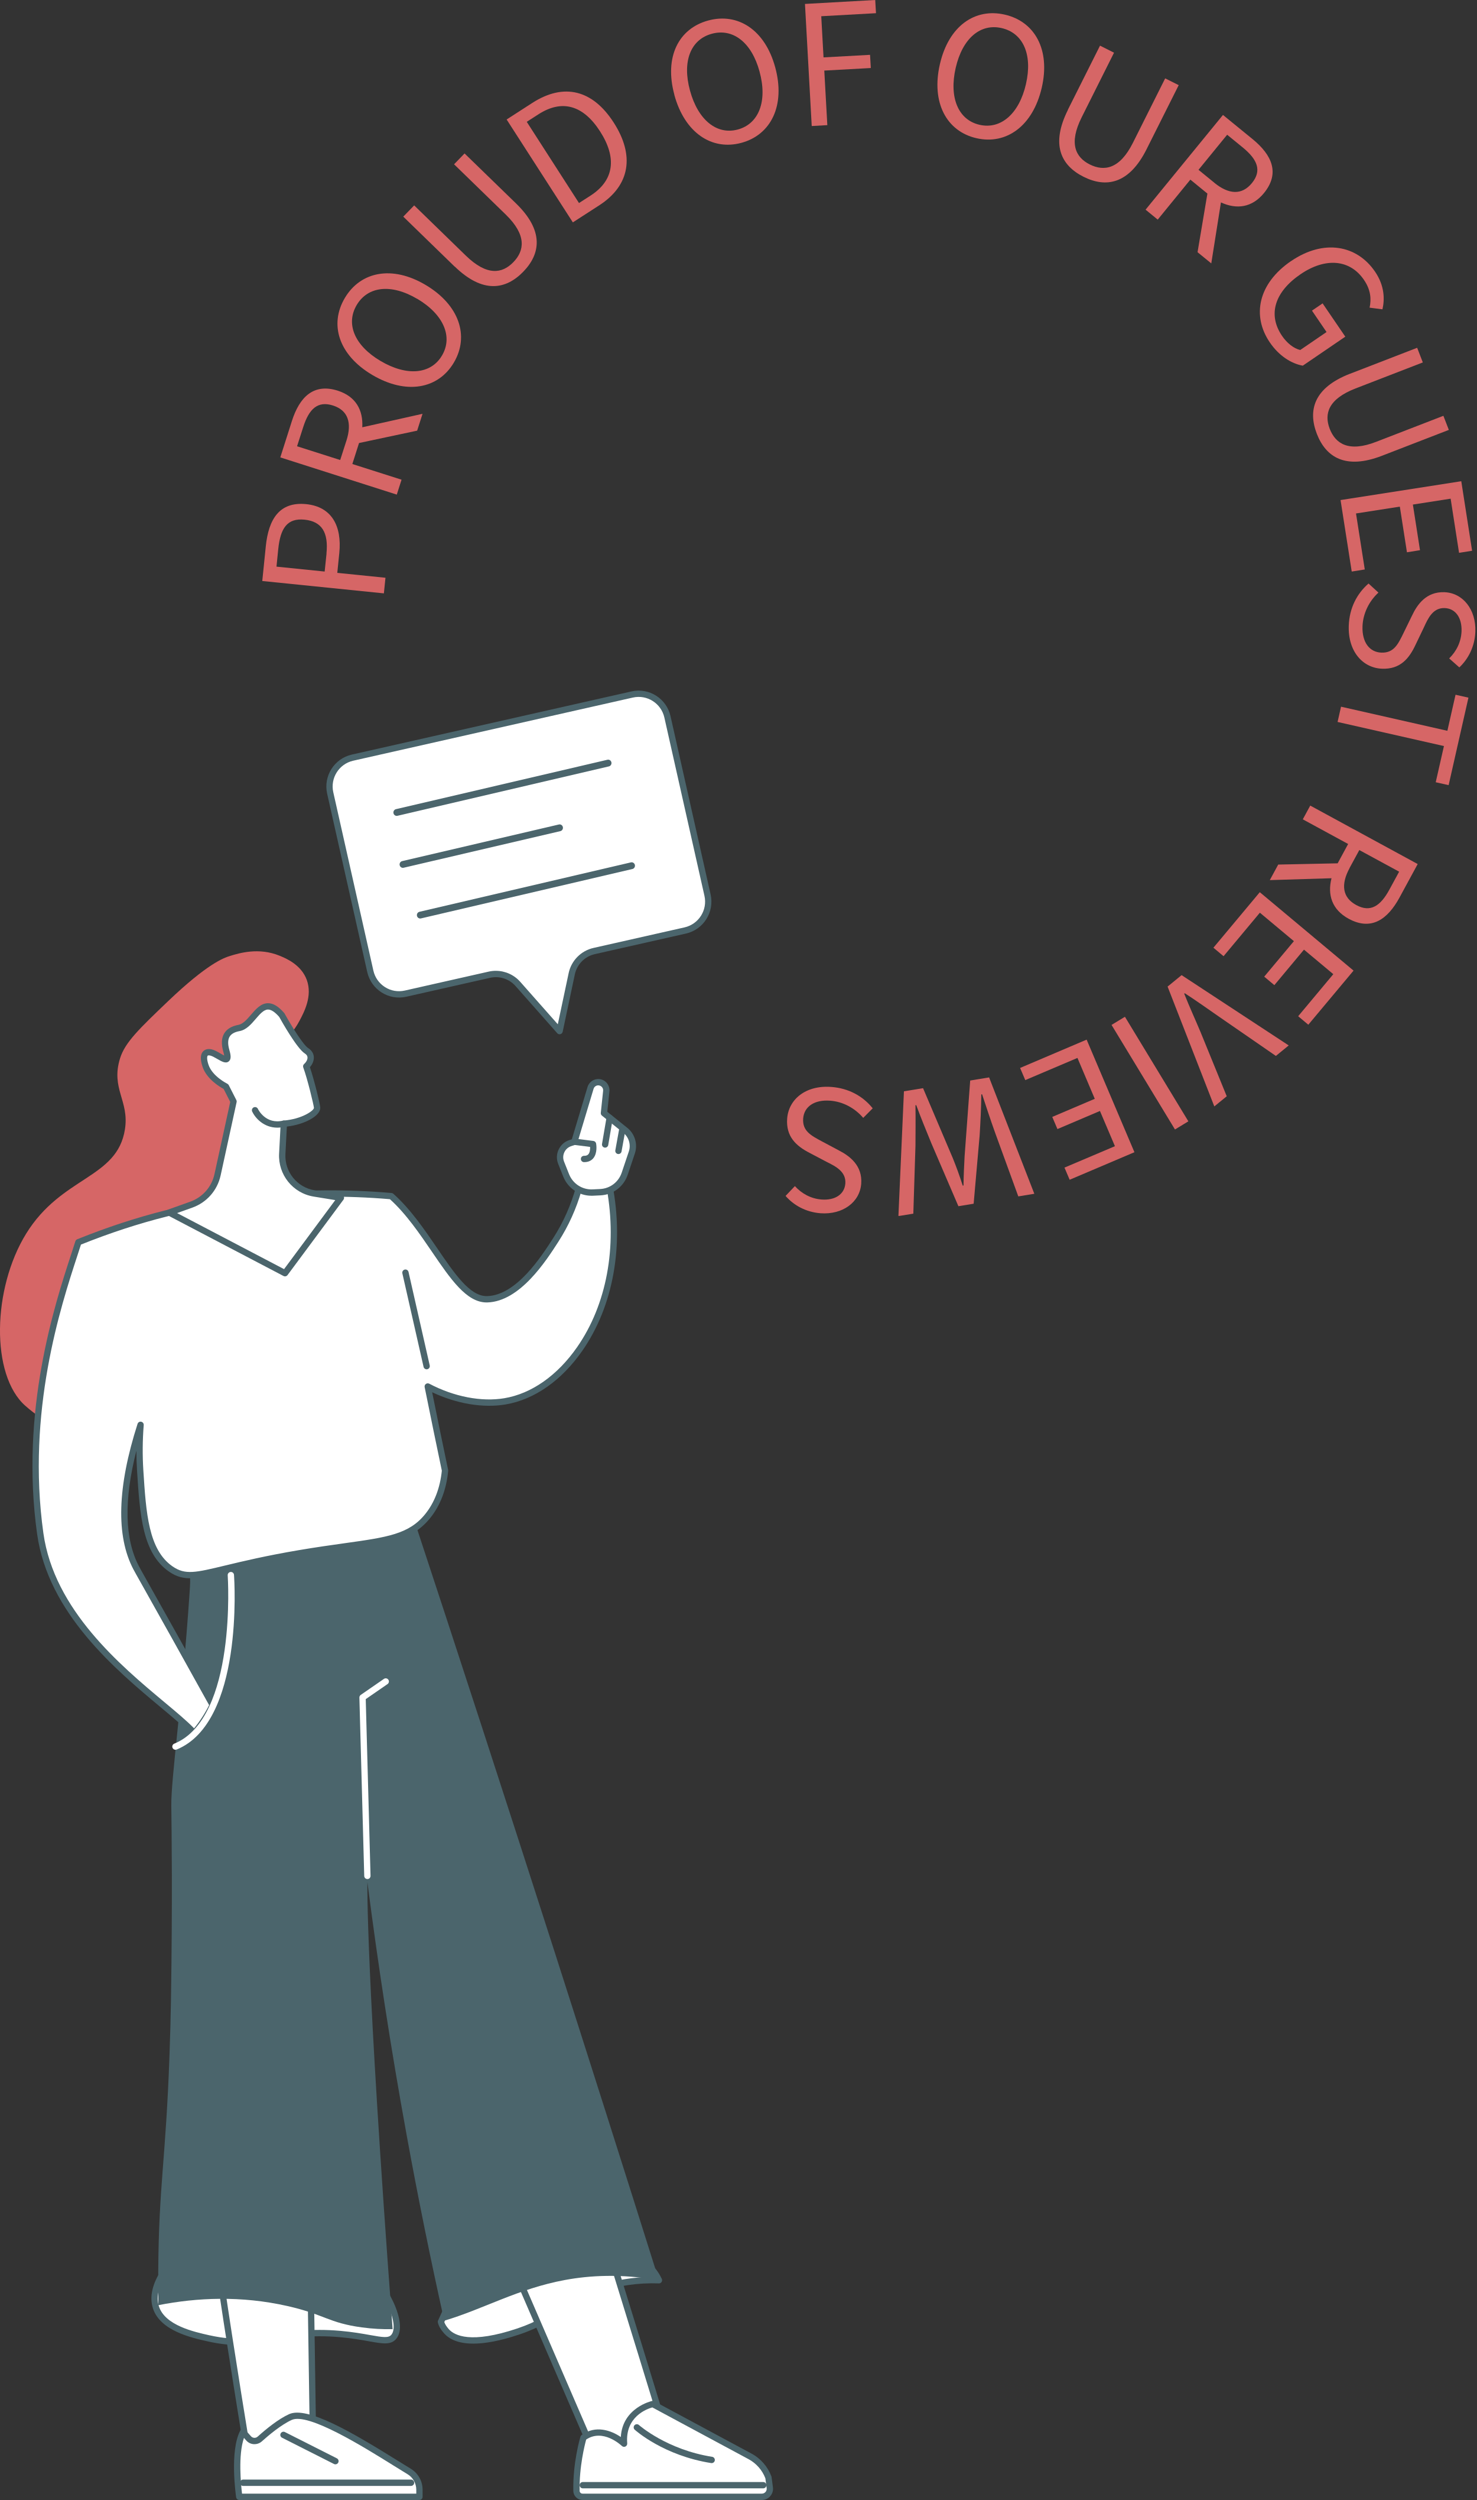
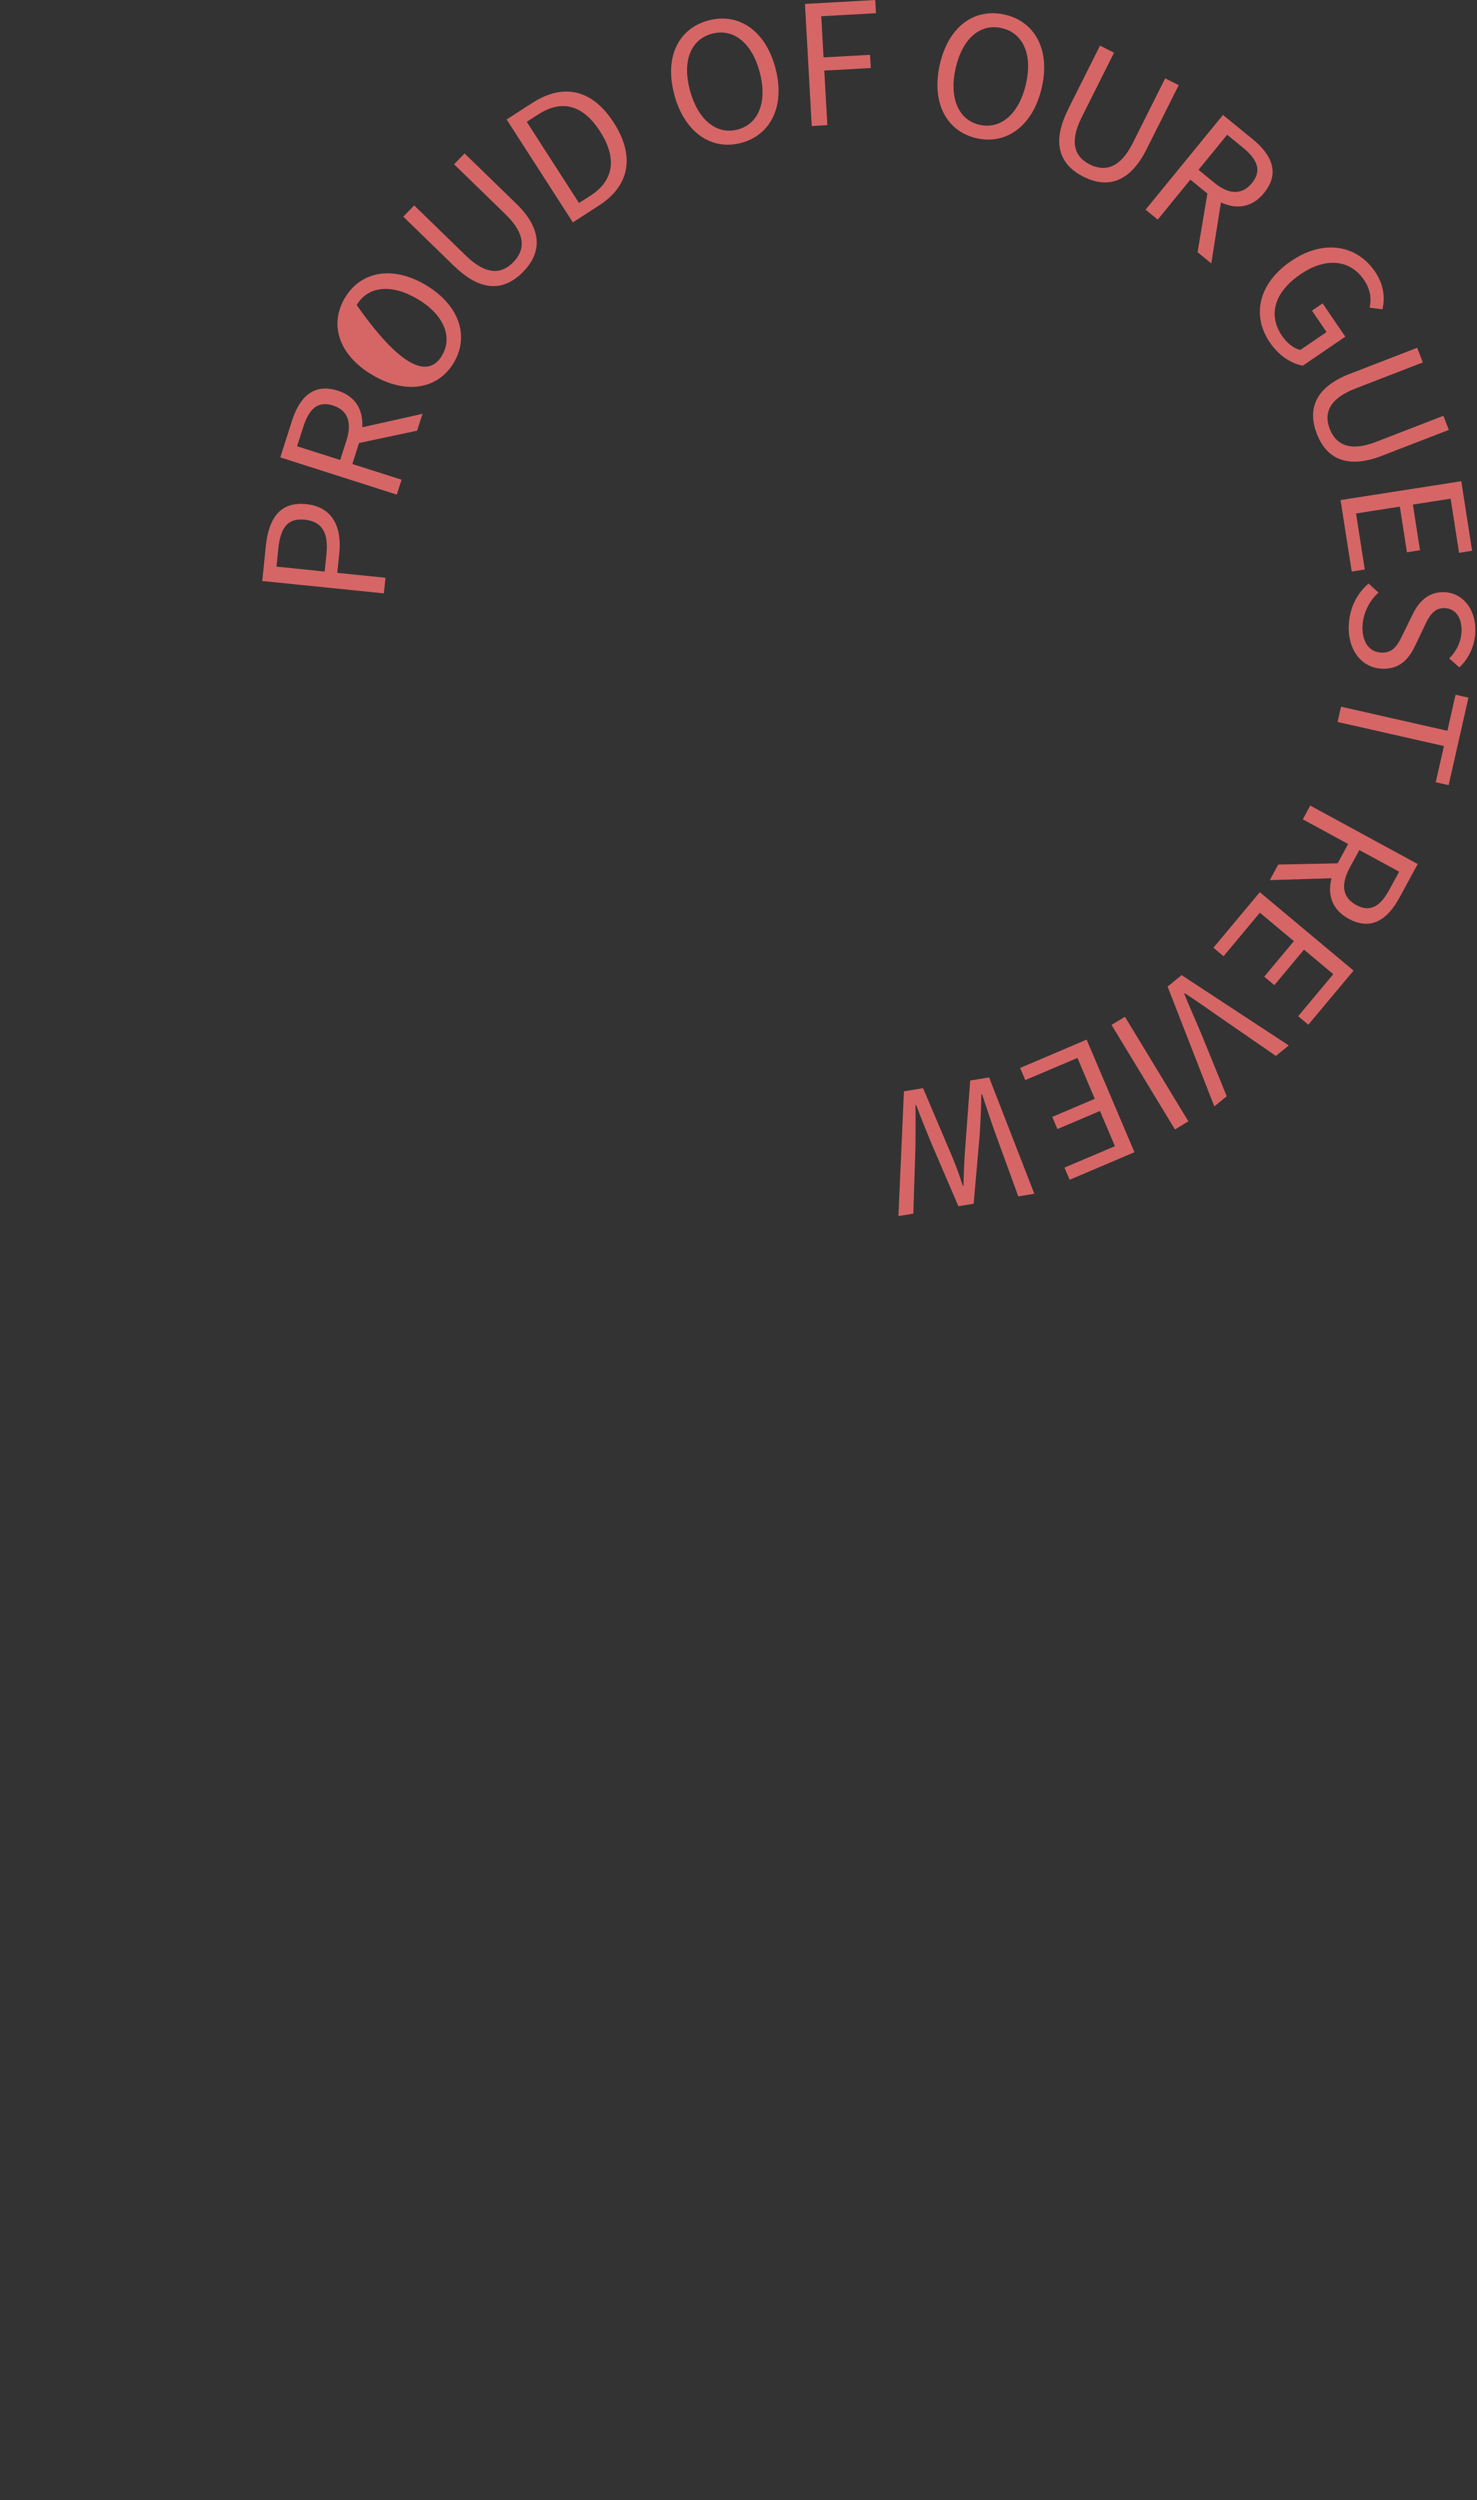
<svg xmlns="http://www.w3.org/2000/svg" width="214" height="362" viewBox="0 0 214 362" fill="none">
  <rect x="0" y="0" width="214" height="362" fill="#333333" stroke="none" />
  <g clip-path="url(#clip0_934_18)">
    <path d="M38 84.13L38.51 79.11C38.91 75.16 40.5 72.61 44.37 73C48.1 73.38 49.55 76.21 49.16 80.08L48.87 82.95L55.85 83.66L55.62 85.92L38 84.13ZM47.3 80.16C47.61 77.1 46.63 75.51 44.14 75.25C41.62 74.99 40.62 76.47 40.31 79.55L40.06 82.05L47.04 82.76L47.31 80.16H47.3Z" fill="#D66666" />
    <path d="M40.61 66.24L42.29 60.97C43.39 57.52 45.41 55.45 48.94 56.57C51.56 57.41 52.63 59.39 52.49 61.87L61.22 59.92L60.44 62.36L52.02 64.15L51.05 67.19L58.18 69.46L57.49 71.62L40.61 66.23V66.24ZM50.19 63.82C51.03 61.2 50.41 59.41 48.25 58.72C46.04 58.01 44.78 59.2 43.94 61.82L43.04 64.62L49.29 66.61L50.19 63.81V63.82Z" fill="#D66666" />
-     <path d="M53.94 54.291C49.06 51.401 47.69 46.98 49.96 43.151C52.23 39.321 56.8 38.38 61.65 41.251C66.55 44.151 68.03 48.66 65.76 52.501C63.49 56.34 58.84 57.191 53.94 54.291ZM60.46 43.281C56.67 41.041 53.29 41.45 51.68 44.17C50.07 46.891 51.35 50.031 55.14 52.27C58.95 54.52 62.44 54.2 64.04 51.48C65.65 48.761 64.27 45.531 60.46 43.27V43.281Z" fill="#D66666" />
+     <path d="M53.94 54.291C49.06 51.401 47.69 46.98 49.96 43.151C52.23 39.321 56.8 38.38 61.65 41.251C66.55 44.151 68.03 48.66 65.76 52.501C63.49 56.34 58.84 57.191 53.94 54.291ZM60.46 43.281C56.67 41.041 53.29 41.45 51.68 44.17C58.95 54.52 62.44 54.2 64.04 51.48C65.65 48.761 64.27 45.531 60.46 43.27V43.281Z" fill="#D66666" />
    <path d="M65.88 38.61L58.43 31.37L60.01 29.74L67.5 37.02C70.54 39.97 72.75 39.64 74.37 37.97C76.01 36.29 76.32 34.03 73.28 31.07L65.79 23.79L67.31 22.22L74.77 29.46C78.84 33.41 78.33 36.76 75.81 39.35C73.29 41.94 69.96 42.55 65.89 38.6L65.88 38.61Z" fill="#D66666" />
    <path d="M73.41 17.3L77.13 14.9C81.72 11.95 85.88 13.02 88.92 17.75C91.98 22.5 91.31 26.84 86.81 29.74L83 32.2L73.41 17.31V17.3ZM85.57 28.32C89.04 26.08 89.37 22.79 86.94 19.02C84.53 15.27 81.47 14.32 78 16.56L76.32 17.64L83.89 29.4L85.57 28.32Z" fill="#D66666" />
    <path d="M97.71 13.73C96.22 8.26 98.31 4.14 102.61 2.97C106.91 1.8 110.84 4.31 112.32 9.75C113.82 15.25 111.73 19.51 107.43 20.68C103.13 21.85 99.2 19.23 97.7 13.73H97.71ZM110.05 10.36C108.89 6.11 106.18 4.06 103.13 4.89C100.08 5.72 98.81 8.86 99.97 13.11C101.13 17.38 103.86 19.58 106.91 18.75C109.96 17.92 111.22 14.64 110.05 10.37V10.36Z" fill="#D66666" />
    <path d="M116.62 0.57L126.81 0L126.92 1.91L118.99 2.35L119.32 8.31L126.06 7.94L126.17 9.85L119.43 10.22L119.87 18.12L117.61 18.25L116.63 0.56L116.62 0.57Z" fill="#D66666" />
    <path d="M136.18 9.29C137.45 3.77 141.25 1.12 145.59 2.12C149.93 3.12 152.21 7.19 150.94 12.69C149.66 18.24 145.81 21.01 141.47 20.01C137.13 19.01 134.9 14.84 136.18 9.29ZM148.65 12.16C149.64 7.87 148.22 4.78 145.14 4.07C142.06 3.36 139.46 5.53 138.47 9.82C137.48 14.13 138.84 17.36 141.92 18.07C145 18.78 147.66 16.48 148.65 12.17V12.16Z" fill="#D66666" />
    <path d="M154.72 15.9L159.38 6.61L161.41 7.63L156.73 16.97C154.83 20.76 155.82 22.77 157.89 23.81C159.99 24.86 162.24 24.48 164.14 20.69L168.82 11.35L170.78 12.33L166.12 21.62C163.58 26.69 160.23 27.22 157 25.6C153.76 23.98 152.19 20.98 154.73 15.91L154.72 15.9Z" fill="#D66666" />
    <path d="M177.2 16.65L181.49 20.15C184.29 22.44 185.48 25.08 183.14 27.95C181.4 30.08 179.16 30.35 176.9 29.31L175.5 38.14L173.51 36.52L174.94 28.03L172.47 26.01L167.74 31.8L165.98 30.36L177.19 16.65H177.2ZM175.92 26.45C178.05 28.19 179.94 28.27 181.38 26.52C182.85 24.72 182.21 23.12 180.08 21.37L177.8 19.51L173.65 24.59L175.93 26.45H175.92Z" fill="#D66666" />
    <path d="M187.07 37.8C191.78 34.59 196.59 35.46 199.23 39.34C200.61 41.37 200.64 43.32 200.3 44.79L198.44 44.55C198.7 43.3 198.62 41.98 197.61 40.51C195.6 37.57 192.07 37.23 188.43 39.71C184.75 42.22 183.62 45.5 185.75 48.63C186.46 49.68 187.46 50.47 188.39 50.68L192.2 48.08L190.09 44.98L191.63 43.93L194.92 48.75L188.76 52.95C187.12 52.66 185.31 51.54 183.98 49.58C181.35 45.72 182.29 41.06 187.06 37.8H187.07Z" fill="#D66666" />
    <path d="M195.63 54.11L205.33 50.36L206.15 52.48L196.4 56.25C192.44 57.78 191.83 59.93 192.66 62.09C193.51 64.28 195.43 65.51 199.38 63.98L209.13 60.21L209.92 62.25L200.22 66C194.93 68.04 192.1 66.19 190.79 62.81C189.49 59.43 190.33 56.15 195.62 54.11H195.63Z" fill="#D66666" />
    <path d="M211.72 69.67L213.29 79.75L211.4 80.05L210.18 72.21L204.71 73.06L205.74 79.67L203.85 79.97L202.82 73.36L196.47 74.35L197.74 82.46L195.85 82.76L194.23 72.41L211.73 69.68L211.72 69.67Z" fill="#D66666" />
    <path d="M198.28 84.49L199.72 85.81C198.35 87.06 197.48 88.84 197.41 90.7C197.33 93.02 198.44 94.44 200.14 94.5C201.95 94.57 202.56 93.29 203.35 91.67L204.58 89.15C205.34 87.53 206.65 85.66 209.27 85.75C211.97 85.85 213.88 88.27 213.76 91.48C213.68 93.64 212.72 95.44 211.44 96.64L209.97 95.34C211.03 94.3 211.7 92.94 211.76 91.41C211.83 89.44 210.88 88.11 209.32 88.05C207.62 87.99 206.92 89.5 206.3 90.86L205.1 93.36C204.16 95.38 202.86 96.93 200.25 96.83C197.45 96.73 195.29 94.33 195.42 90.6C195.51 88.06 196.59 85.97 198.29 84.49H198.28Z" fill="#D66666" />
    <path d="M209.71 105.81L210.89 100.6L212.76 101.02L209.89 113.69L208.02 113.27L209.21 108.03L193.8 104.54L194.3 102.33L209.71 105.82V105.81Z" fill="#D66666" />
    <path d="M205.41 125.11L202.77 129.97C201.04 133.15 198.67 134.81 195.41 133.04C192.99 131.73 192.31 129.58 192.92 127.17L183.98 127.44L185.2 125.19L193.81 125.01L195.33 122.21L188.76 118.64L189.84 116.65L205.4 125.11H205.41ZM195.55 125.68C194.23 128.1 194.51 129.97 196.5 131.05C198.54 132.16 200 131.23 201.31 128.81L202.72 126.22L196.95 123.09L195.54 125.68H195.55Z" fill="#D66666" />
    <path d="M196.11 140.55L189.56 148.38L188.09 147.15L193.18 141.06L188.93 137.51L184.64 142.65L183.17 141.42L187.47 136.28L182.54 132.16L177.28 138.46L175.81 137.23L182.53 129.19L196.12 140.55H196.11Z" fill="#D66666" />
    <path d="M186.72 151.38L184.86 152.9L176.67 147.25C174.89 146.02 173.46 144.99 171.66 143.82L171.58 143.89C172.38 145.89 173.12 147.48 173.96 149.48L177.74 158.74L175.94 160.21L169.17 142.86L171.2 141.2L186.72 151.38Z" fill="#D66666" />
    <path d="M172.18 162.37L170.24 163.55L161.05 148.41L162.99 147.23L172.18 162.37Z" fill="#D66666" />
    <path d="M164.37 166.84L154.98 170.83L154.23 169.07L161.54 165.97L159.37 160.87L153.21 163.49L152.46 161.73L158.62 159.11L156.11 153.19L148.55 156.4L147.8 154.64L157.44 150.54L164.37 166.85V166.84Z" fill="#D66666" />
    <path d="M149.86 172.86L147.54 173.24L144.18 164.02C143.52 162.18 142.93 160.37 142.29 158.45L142.18 158.47C142.16 160.5 142.06 162.43 141.94 164.39L141.07 174.3L138.86 174.66L134.94 165.54C134.21 163.74 133.45 161.93 132.75 160.02L132.64 160.04C132.67 162.06 132.65 163.98 132.64 165.92L132.33 175.74L130.17 176.09L130.97 158.02L133.74 157.57L138.05 167.7C138.59 169.03 139.01 170.2 139.49 171.68L139.6 171.66C139.62 170.1 139.69 168.86 139.76 167.42L140.57 156.46L143.31 156.01L149.87 172.88L149.86 172.86Z" fill="#D66666" />
-     <path d="M126.45 160.48L125.07 161.87C123.87 160.46 122.13 159.51 120.27 159.38C117.95 159.21 116.5 160.27 116.37 161.96C116.24 163.76 117.49 164.42 119.08 165.27L121.56 166.59C123.15 167.41 124.97 168.79 124.78 171.4C124.58 174.09 122.09 175.91 118.89 175.68C116.74 175.52 114.97 174.5 113.82 173.17L115.17 171.75C116.17 172.85 117.5 173.57 119.03 173.69C121 173.84 122.36 172.93 122.48 171.37C122.6 169.67 121.12 168.91 119.79 168.25L117.34 166.96C115.36 165.95 113.86 164.59 114.05 161.98C114.26 159.18 116.74 157.11 120.45 157.39C122.98 157.58 125.04 158.73 126.45 160.49V160.48Z" fill="#D66666" />
  </g>
  <g clip-path="url(#clip1_934_18)">
    <path d="M38.976 202.681C38.729 203.344 38.378 203.958 37.892 204.501C36.649 205.888 34.768 206.483 32.982 207.017C31.508 207.458 30.011 207.903 28.472 207.916C25.428 207.941 22.586 206.277 19.544 206.131C17.485 206.031 15.466 206.632 13.434 206.978C9.599 207.631 6.528 206.079 3.675 203.565C-1.377 199.108 -1.109 186.583 3.781 178.647C8.949 170.261 16.992 170.702 18.105 163.508C18.747 159.369 16.025 157.645 17.399 153.234C18.12 150.926 20.198 148.941 24.355 144.971C30.055 139.528 32.44 138.701 33.267 138.441C34.668 138.002 37.508 137.155 40.517 138.393C41.42 138.765 43.644 139.678 44.452 141.901C45.299 144.235 44.061 146.558 43.389 147.82C41.883 150.649 39.965 151.41 38.885 152.737C34.047 158.685 43.164 167.104 40.997 180.542C40.532 183.424 39.379 186.041 38.632 188.838C37.66 192.473 39.169 193.413 39.414 196.681C39.564 198.679 39.655 200.857 38.974 202.679L38.976 202.681Z" fill="#D66666" />
    <path d="M66.147 331.254L63.886 336.2C63.987 336.62 64.218 337.034 64.671 337.552C67.071 340.295 73.574 338.107 75.127 337.585C80.841 335.663 81.564 333.29 86.707 331.475C90.238 330.227 93.417 330.102 95.473 330.175C95.23 329.67 94.806 328.879 94.025 328.176C92.915 327.176 91.034 326.173 87.948 326.165C81.775 326.148 66.151 331.254 66.151 331.254H66.147Z" fill="white" />
    <path d="M68.57 339.358C66.278 339.358 65.019 338.646 64.328 337.856C63.84 337.299 63.568 336.822 63.444 336.311C63.419 336.211 63.429 336.105 63.473 336.011L65.734 331.066C65.788 330.949 65.887 330.86 66.008 330.82C66.647 330.612 81.721 325.708 87.917 325.708H87.948C91.281 325.718 93.259 326.871 94.331 327.838C95.161 328.586 95.616 329.418 95.886 329.98C95.954 330.125 95.944 330.296 95.857 330.429C95.769 330.564 95.626 330.654 95.458 330.637C92.447 330.533 89.555 330.959 86.862 331.91C84.447 332.763 83.052 333.728 81.574 334.749C79.967 335.857 78.306 337.005 75.278 338.024C72.399 338.994 70.221 339.36 68.576 339.36L68.57 339.358ZM64.374 336.238C64.48 336.552 64.683 336.87 65.015 337.253C65.838 338.193 68.225 339.426 74.98 337.155C77.886 336.178 79.493 335.067 81.049 333.994C82.512 332.983 84.024 331.939 86.553 331.045C89.076 330.155 91.762 329.703 94.555 329.703H94.694C94.461 329.325 94.146 328.907 93.716 328.518C92.35 327.284 90.352 326.631 87.944 326.623H87.915C82.23 326.623 68.275 331.051 66.481 331.627L64.374 336.236V336.238Z" fill="#4B656C" />
    <path d="M85.687 354.335C85.687 354.335 96.174 358.374 96.164 351.487C96.164 351.263 87.545 323.406 87.545 323.406L75.2 330.095L85.687 354.335Z" fill="white" />
    <path d="M91.542 355.97C88.704 355.97 85.704 354.832 85.525 354.763C85.411 354.72 85.317 354.63 85.27 354.518L74.782 330.278C74.687 330.06 74.776 329.806 74.984 329.692L87.329 323.003C87.45 322.939 87.593 322.93 87.72 322.982C87.846 323.034 87.944 323.14 87.983 323.271C96.621 351.194 96.623 351.4 96.623 351.488C96.625 353.129 96.071 354.343 94.974 355.098C94.038 355.743 92.807 355.97 91.542 355.97ZM86.03 353.973C87.037 354.331 92.072 355.988 94.455 354.343C95.29 353.767 95.699 352.85 95.707 351.54C95.433 350.496 90.188 333.498 87.275 324.076L75.787 330.299L86.03 353.973Z" fill="#4B656C" />
    <path d="M84.395 361.543H110.383C111.084 361.543 111.626 360.925 111.535 360.23L111.342 358.75C110.854 357.437 109.903 356.345 108.67 355.684L94.576 348.109C94.576 348.109 90.028 349.074 90.421 353.85C90.421 353.85 87.358 350.907 84.537 352.968C84.537 352.968 83.436 356.636 83.528 360.696C83.538 361.168 83.926 361.545 84.398 361.545L84.395 361.543Z" fill="white" />
    <path d="M110.383 362H84.395C83.679 362 83.083 361.418 83.069 360.705C82.977 356.62 84.051 352.987 84.097 352.835C84.126 352.739 84.184 352.656 84.265 352.596C86.291 351.115 88.556 351.93 89.948 352.883C90.192 348.623 94.432 347.671 94.478 347.66C94.584 347.638 94.694 347.654 94.79 347.706L108.883 355.281C110.216 355.996 111.242 357.173 111.77 358.592C111.782 358.625 111.79 358.658 111.794 358.692L111.988 360.172C112.048 360.634 111.907 361.1 111.599 361.449C111.292 361.801 110.848 362.003 110.383 362.003V362ZM84.931 353.247C84.732 353.97 83.906 357.202 83.982 360.682C83.987 360.902 84.171 361.081 84.395 361.081H110.383C110.588 361.081 110.777 360.996 110.912 360.842C111.047 360.688 111.107 360.491 111.08 360.289L110.893 358.86C110.439 357.672 109.573 356.689 108.452 356.086L94.513 348.594C93.751 348.806 90.556 349.934 90.876 353.808C90.892 353.997 90.788 354.176 90.616 354.26C90.444 354.343 90.24 354.309 90.103 354.178C89.991 354.072 87.371 351.614 84.931 353.247Z" fill="#4B656C" />
    <path d="M103.115 356.661C103.093 356.661 103.068 356.661 103.043 356.655C96.193 355.576 92.136 351.98 91.966 351.828C91.777 351.659 91.762 351.37 91.93 351.181C92.099 350.994 92.389 350.977 92.576 351.146C92.616 351.181 96.617 354.715 103.184 355.748C103.433 355.788 103.603 356.023 103.566 356.272C103.531 356.499 103.336 356.659 103.115 356.659V356.661Z" fill="#4B656C" />
    <path d="M110.582 360.315H84.441C84.188 360.315 83.984 360.11 83.984 359.858C83.984 359.606 84.19 359.4 84.441 359.4H110.582C110.835 359.4 111.039 359.606 111.039 359.858C111.039 360.11 110.833 360.315 110.582 360.315Z" fill="#4B656C" />
    <path d="M30.26 338.601C27.964 338.092 23.562 337.116 22.588 334.103C21.851 331.821 23.429 329.446 23.788 328.905C28.227 322.225 42.936 320.337 51.262 326.878C55.655 330.328 58.629 336.405 57.075 338.345C56.131 339.525 54.14 338.395 49.271 337.967C40.183 337.166 37.859 340.286 30.26 338.601Z" fill="white" />
    <path d="M34.618 339.566C33.304 339.566 31.857 339.427 30.162 339.05C27.733 338.512 23.209 337.507 22.156 334.246C21.629 332.613 22.063 330.681 23.41 328.653C25.397 325.665 29.392 323.491 34.371 322.689C40.764 321.659 47.184 323.092 51.546 326.517C54.831 329.098 57.57 333.314 57.916 336.326C58.031 337.314 57.869 338.091 57.435 338.634C56.664 339.595 55.458 339.379 53.456 339.021C52.356 338.823 50.986 338.58 49.233 338.424C45.008 338.05 42.213 338.549 39.749 338.986C38.094 339.279 36.491 339.564 34.62 339.564L34.618 339.566ZM30.36 338.154C34.288 339.025 36.744 338.588 39.587 338.083C42.107 337.634 44.967 337.126 49.31 337.509C51.104 337.667 52.495 337.917 53.614 338.116C55.516 338.457 56.303 338.574 56.718 338.058C56.99 337.719 57.09 337.156 57.007 336.43C56.729 334.021 54.399 329.924 50.98 327.239C46.814 323.968 40.658 322.607 34.514 323.593C29.787 324.354 26.016 326.382 24.17 329.161C22.983 330.947 22.586 332.607 23.024 333.963C23.917 336.725 28.107 337.655 30.36 338.156L30.262 338.603L30.362 338.156L30.36 338.154Z" fill="#4B656C" />
    <path d="M31.535 326.166C31.169 326.399 35.918 355.391 35.918 355.391L45.403 356.55L44.985 328.616L31.535 326.166Z" fill="white" />
    <path d="M45.403 357.009C45.384 357.009 45.365 357.009 45.346 357.005L35.862 355.846C35.66 355.821 35.499 355.667 35.465 355.466C35.453 355.393 34.265 348.132 33.136 340.936C30.806 326.085 30.929 326.008 31.288 325.779C31.385 325.717 31.502 325.694 31.614 325.715L45.064 328.165C45.28 328.204 45.436 328.389 45.44 328.61L45.857 356.543C45.857 356.676 45.803 356.803 45.706 356.89C45.621 356.965 45.513 357.007 45.401 357.007L45.403 357.009ZM36.312 354.979L44.935 356.031L44.531 329.001L31.992 326.715C32.245 329.622 34.624 344.657 36.312 354.977V354.979Z" fill="#4B656C" />
-     <path d="M60.771 361.543H34.668C34.668 361.543 33.707 355.056 35.21 352.167L36.024 353.08C36.445 353.552 37.17 353.592 37.639 353.167C38.677 352.234 40.5 350.711 42.074 349.992C45.13 348.596 55.361 355.52 59.278 357.868C60.207 358.425 60.773 359.426 60.773 360.509V361.541L60.771 361.543Z" fill="white" />
    <path d="M60.771 362.001H34.668C34.442 362.001 34.249 361.834 34.215 361.61C34.176 361.339 33.25 354.94 34.805 351.955C34.876 351.822 35.004 351.731 35.154 351.712C35.301 351.693 35.453 351.749 35.553 351.862L36.366 352.775C36.487 352.91 36.655 352.991 36.836 353.002C37.025 353.008 37.197 352.95 37.334 352.825C38.542 351.737 40.313 350.289 41.883 349.574C44.505 348.378 51.031 352.205 57.491 356.227C58.267 356.71 58.955 357.138 59.511 357.473C60.57 358.107 61.228 359.272 61.228 360.507V361.539C61.228 361.793 61.023 361.997 60.771 361.997V362.001ZM35.069 361.084H60.315V360.51C60.315 359.592 59.827 358.731 59.042 358.261C58.479 357.924 57.788 357.494 57.007 357.007C52.69 354.318 44.657 349.314 42.263 350.41C40.722 351.113 38.895 352.654 37.944 353.509C37.625 353.796 37.212 353.933 36.784 353.919C36.356 353.894 35.966 353.707 35.681 353.386L35.347 353.012C34.481 355.508 34.909 359.777 35.069 361.086V361.084Z" fill="#4B656C" />
    <path d="M59.553 359.963H35.218C34.965 359.963 34.761 359.757 34.761 359.505C34.761 359.254 34.967 359.048 35.218 359.048H59.553C59.806 359.048 60.009 359.254 60.009 359.505C60.009 359.757 59.804 359.963 59.553 359.963Z" fill="#4B656C" />
    <path d="M48.598 356.838C48.529 356.838 48.459 356.822 48.392 356.789L40.866 352.985C40.639 352.87 40.55 352.596 40.664 352.369C40.779 352.144 41.055 352.053 41.279 352.165L48.806 355.969C49.032 356.084 49.121 356.358 49.007 356.585C48.926 356.745 48.766 356.836 48.598 356.836V356.838Z" fill="#4B656C" />
    <path d="M95.471 330.178C90.452 314.234 85.388 298.301 80.274 282.38C73.383 260.923 66.406 239.495 59.347 218.099C48.384 219.386 23.902 211.054 26.458 221.961C27.725 227.368 27.609 228.564 27.472 230.577C26.413 246.303 24.768 257.544 24.82 261.477C24.868 264.962 25.003 275.438 24.768 289.759C24.731 292.097 24.664 294.593 24.558 297.598C24.023 312.731 23.01 316.422 22.929 328.749C22.918 330.482 22.924 332.16 22.947 333.79C28.526 332.696 34.901 332.391 41.659 333.919C47.003 335.128 47.608 336.357 52.42 337.008C54.003 337.222 55.481 337.295 56.887 337.264C52.94 284.593 53.23 272.514 53.23 272.514C54.731 284.213 56.596 296.423 58.903 309.083C60.597 318.381 62.432 327.364 64.365 336.039C70.061 334.354 75.054 331.401 81.854 330.145C85.405 329.489 89.939 329.209 95.471 330.178Z" fill="#4B656C" />
    <path d="M53.23 272.089C52.983 272.089 52.78 271.892 52.773 271.644L52.072 245.811C52.068 245.655 52.142 245.51 52.269 245.422L55.628 243.104C55.836 242.96 56.12 243.012 56.266 243.22C56.409 243.428 56.357 243.715 56.147 243.858L52.991 246.036L53.685 271.621C53.691 271.875 53.492 272.085 53.241 272.091H53.228L53.23 272.089Z" fill="white" />
    <path d="M88.291 171.652L83.906 171.946C83.382 173.845 82.415 176.598 80.536 179.524C78.796 182.232 75.091 187.997 70.598 188.135C65.966 188.274 62.58 178.418 56.687 173.202C48.986 172.532 42.435 172.84 37.471 173.36C30.997 174.038 26.095 175.194 24.091 175.696C19.189 176.925 14.982 178.412 11.359 179.87C9.254 186.527 3.131 202.764 5.832 222.06C7.898 236.82 23.832 246.148 28.136 250.946C29.197 249.754 30.081 248.369 30.819 246.891C29.562 244.626 27.679 241.234 25.377 237.111C20.968 229.217 20.094 227.713 19.723 227.004C17.769 223.279 16.897 217.129 20.369 206.314C20.204 208.363 20.163 210.578 20.312 212.938C20.713 219.173 21.064 224.651 24.747 227.193C27.87 229.348 30.146 227.158 43.378 224.911C54.214 223.073 58.776 223.51 61.988 219.5C63.757 217.291 64.303 214.75 64.482 212.934C63.635 208.912 62.802 204.848 61.978 200.765C65.613 202.677 69.718 203.486 73.142 202.916C82.753 201.316 91.447 188.118 88.288 171.65L88.291 171.652Z" fill="white" />
    <path d="M28.136 251.406C28.005 251.406 27.883 251.352 27.795 251.254C26.813 250.16 25.167 248.786 23.259 247.195C16.779 241.789 6.987 233.62 5.378 222.127C2.884 204.318 7.911 188.954 10.328 181.571C10.548 180.895 10.749 180.284 10.921 179.735C10.963 179.604 11.06 179.5 11.187 179.448C15.562 177.688 19.746 176.318 23.979 175.255C28.186 174.198 32.835 173.387 37.423 172.907C43.785 172.239 50.28 172.185 56.727 172.747C56.824 172.755 56.916 172.795 56.99 172.859C59.467 175.051 61.529 178.079 63.35 180.75C65.879 184.464 68.067 187.678 70.503 187.678C70.53 187.678 70.559 187.678 70.586 187.678C74.838 187.549 78.426 181.962 80.151 179.279C81.62 176.996 82.734 174.488 83.465 171.828C83.517 171.64 83.681 171.505 83.876 171.493L88.262 171.199C88.492 171.183 88.698 171.343 88.741 171.57C90.436 180.405 88.845 189.156 84.379 195.581C81.37 199.909 77.407 202.675 73.219 203.372C69.969 203.912 66.151 203.268 62.613 201.597C63.475 205.855 64.214 209.449 64.93 212.845C64.941 212.891 64.943 212.938 64.938 212.984C64.673 215.688 63.801 217.978 62.347 219.791C59.766 223.013 56.307 223.498 50.031 224.373C48.124 224.639 45.963 224.941 43.457 225.367C38.688 226.176 35.326 226.983 32.872 227.572C28.472 228.628 26.651 229.065 24.49 227.572C20.624 224.903 20.269 219.373 19.858 212.97C19.795 212.005 19.764 211.031 19.764 210.056C17.935 217.221 18.055 222.84 20.13 226.792C20.304 227.127 20.609 227.667 21.342 228.971C22.15 230.409 23.487 232.784 25.777 236.887C28.08 241.011 29.963 244.403 31.219 246.668C31.292 246.801 31.296 246.96 31.23 247.095C30.43 248.7 29.504 250.098 28.481 251.25C28.393 251.348 28.271 251.404 28.14 251.404L28.136 251.406ZM11.729 180.217C11.571 180.714 11.391 181.261 11.197 181.856C8.803 189.175 3.822 204.401 6.285 222C7.844 233.144 17.474 241.176 23.844 246.492C25.57 247.931 27.085 249.195 28.121 250.264C28.919 249.301 29.65 248.176 30.299 246.905C29.045 244.643 27.206 241.336 24.976 237.338C22.686 233.237 21.351 230.86 20.543 229.425C19.783 228.073 19.498 227.568 19.316 227.22C16.789 222.404 16.994 215.322 19.93 206.177C20.001 205.955 20.227 205.819 20.456 205.867C20.684 205.913 20.842 206.121 20.823 206.354C20.649 208.54 20.63 210.746 20.769 212.911C21.164 219.078 21.506 224.402 25.007 226.819C26.832 228.079 28.3 227.728 32.656 226.68C35.123 226.087 38.501 225.276 43.301 224.463C45.82 224.036 47.987 223.733 49.9 223.464C56.143 222.591 59.276 222.154 61.629 219.215C62.956 217.558 63.759 215.453 64.017 212.961C63.255 209.343 62.464 205.493 61.527 200.857C61.492 200.684 61.56 200.506 61.702 200.4C61.843 200.293 62.032 200.279 62.189 200.36C65.784 202.251 69.749 203.016 73.067 202.465C77.01 201.808 80.76 199.177 83.627 195.052C87.886 188.925 89.441 180.594 87.915 172.137L84.258 172.383C83.503 175.016 82.379 177.501 80.92 179.774C79.111 182.59 75.345 188.451 70.613 188.595C70.576 188.595 70.538 188.595 70.499 188.595C67.584 188.595 65.269 185.196 62.592 181.268C60.831 178.682 58.838 175.756 56.496 173.645C50.157 173.105 43.775 173.161 37.519 173.816C32.974 174.292 28.369 175.097 24.203 176.141C20.076 177.177 15.994 178.51 11.731 180.215L11.729 180.217Z" fill="#4B656C" />
    <path d="M83.222 165.323L85.562 157.532C85.724 156.992 86.25 156.644 86.812 156.709C87.448 156.782 87.906 157.354 87.84 157.99L87.504 161.185L90.604 163.674C91.559 164.441 91.933 165.721 91.542 166.881L90.51 169.951C89.993 171.488 88.588 172.551 86.968 172.627L85.878 172.679C84.2 172.761 82.656 171.766 82.035 170.207L81.302 168.368C80.841 167.216 81.447 165.912 82.624 165.521L83.222 165.321V165.323Z" fill="white" />
    <path d="M85.691 173.144C83.901 173.144 82.28 172.054 81.611 170.378L80.878 168.539C80.608 167.863 80.629 167.127 80.934 166.468C81.242 165.806 81.79 165.317 82.481 165.087L82.855 164.962L85.126 157.4C85.353 156.647 86.084 156.164 86.866 156.254C87.749 156.354 88.39 157.154 88.299 158.038L87.99 160.985L90.896 163.319C91.997 164.203 92.433 165.694 91.982 167.031L90.95 170.101C90.369 171.829 88.816 173.002 86.995 173.09L85.905 173.142C85.834 173.146 85.764 173.146 85.695 173.146L85.691 173.144ZM86.679 157.161C86.37 157.161 86.092 157.362 86.001 157.666L83.66 165.457C83.617 165.6 83.509 165.713 83.366 165.76L82.768 165.96C82.317 166.11 81.96 166.428 81.763 166.857C81.563 167.285 81.551 167.761 81.725 168.2L82.458 170.039C83.008 171.415 84.373 172.293 85.855 172.224L86.945 172.172C88.386 172.104 89.615 171.174 90.076 169.808L91.108 166.738C91.436 165.765 91.119 164.677 90.317 164.034L87.217 161.545C87.095 161.447 87.032 161.295 87.049 161.139L87.385 157.945C87.425 157.56 87.147 157.21 86.76 157.167C86.733 157.163 86.706 157.163 86.679 157.163V157.161Z" fill="#4B656C" />
    <path d="M83.222 165.323L85.917 165.666C85.917 165.666 86.316 167.861 84.62 167.819L83.224 165.323H83.222Z" fill="white" />
    <path d="M84.665 168.277C84.647 168.277 84.626 168.277 84.607 168.277C84.354 168.271 84.155 168.06 84.161 167.807C84.167 167.553 84.366 167.36 84.63 167.36C84.908 167.372 85.114 167.295 85.249 167.137C85.473 166.875 85.513 166.413 85.5 166.074L83.166 165.777C82.915 165.746 82.739 165.515 82.77 165.265C82.801 165.014 83.033 164.841 83.283 164.868L85.978 165.211C86.175 165.236 86.335 165.388 86.37 165.583C86.395 165.723 86.598 166.971 85.947 167.732C85.733 167.981 85.338 168.277 84.668 168.277H84.665Z" fill="#4B656C" />
    <path d="M87.676 166.178C87.651 166.178 87.624 166.176 87.599 166.172C87.35 166.131 87.182 165.893 87.225 165.644L87.884 161.78C87.925 161.53 88.164 161.362 88.411 161.405C88.66 161.447 88.828 161.684 88.785 161.934L88.127 165.798C88.089 166.02 87.894 166.178 87.676 166.178Z" fill="#4B656C" />
    <path d="M89.605 167.106C89.578 167.106 89.551 167.104 89.524 167.1C89.275 167.054 89.111 166.817 89.154 166.567L89.709 163.497C89.754 163.248 89.993 163.083 90.24 163.127C90.49 163.173 90.653 163.41 90.61 163.66L90.055 166.729C90.016 166.952 89.823 167.106 89.605 167.106Z" fill="#4B656C" />
    <path d="M61.816 198.278C61.606 198.278 61.419 198.134 61.369 197.92L58.298 184.385C58.242 184.137 58.396 183.892 58.643 183.836C58.89 183.78 59.135 183.935 59.191 184.181L62.262 197.716C62.318 197.964 62.164 198.209 61.917 198.265C61.884 198.273 61.849 198.276 61.816 198.276V198.278Z" fill="#4B656C" />
-     <path d="M25.42 253.367C25.24 253.367 25.067 253.259 24.997 253.08C24.901 252.845 25.015 252.579 25.248 252.483C34.344 248.788 33.007 228.316 32.992 228.11C32.974 227.859 33.165 227.638 33.416 227.622C33.68 227.601 33.887 227.794 33.904 228.046C33.966 228.915 35.297 249.391 25.59 253.334C25.534 253.357 25.476 253.367 25.418 253.367H25.42Z" fill="white" />
    <path d="M45.517 172.812C42.741 172.358 40.749 169.888 40.897 167.078L41.125 162.714C43.76 162.508 45.951 161.254 45.944 160.42C45.94 160.015 44.975 156.049 44.371 154.41C44.881 153.994 45.502 152.85 44.402 152.149C43.303 151.448 40.833 146.987 40.833 146.987C37.787 143.445 36.904 148.437 34.629 148.853C33.053 149.14 32.197 150.101 32.793 152.16C33.389 154.221 32.257 153.187 31.097 152.598C29.938 152.012 29.149 152.467 29.785 154.341C30.42 156.215 32.739 157.34 32.739 157.34L33.837 159.497L31.522 170.106C31.084 172.111 29.643 173.75 27.71 174.44L24.519 175.578L41.291 184.361L49.393 173.446L45.519 172.812H45.517Z" fill="white" />
    <path d="M41.291 184.818C41.219 184.818 41.146 184.801 41.08 184.766L24.307 175.983C24.145 175.9 24.05 175.727 24.062 175.544C24.075 175.361 24.193 175.205 24.365 175.145L27.557 174.007C29.353 173.367 30.669 171.871 31.076 170.008L33.358 159.559L32.401 157.679C31.859 157.39 29.955 156.263 29.353 154.488C28.973 153.367 29.023 152.585 29.506 152.165C29.747 151.955 30.299 151.681 31.304 152.19C31.522 152.301 31.738 152.425 31.942 152.544C32.104 152.637 32.316 152.76 32.484 152.841C32.465 152.721 32.428 152.542 32.355 152.288C32.037 151.186 32.085 150.287 32.5 149.613C32.889 148.987 33.576 148.58 34.548 148.401C35.206 148.28 35.793 147.598 36.362 146.939C37.072 146.115 37.805 145.265 38.839 145.265C39.591 145.265 40.357 145.731 41.179 146.687C41.2 146.71 41.217 146.737 41.233 146.764C42.168 148.451 43.92 151.298 44.649 151.762C45.288 152.17 45.448 152.692 45.469 153.055C45.502 153.617 45.234 154.16 44.902 154.532C45.508 156.308 46.401 159.94 46.405 160.414C46.414 161.581 44.155 162.826 41.563 163.13L41.356 167.1C41.221 169.681 43.042 171.942 45.593 172.358L49.468 172.992C49.626 173.017 49.759 173.123 49.819 173.273C49.879 173.421 49.858 173.589 49.763 173.718L41.661 184.633C41.572 184.753 41.435 184.818 41.294 184.818H41.291ZM25.659 175.656L41.157 183.772L48.575 173.776L45.442 173.265C42.431 172.772 40.28 170.101 40.438 167.052L40.666 162.689C40.679 162.46 40.859 162.273 41.088 162.256C43.764 162.048 45.488 160.805 45.486 160.422C45.465 160.033 44.541 156.198 43.939 154.567C43.87 154.384 43.928 154.176 44.08 154.054C44.29 153.883 44.574 153.478 44.553 153.11C44.541 152.885 44.41 152.698 44.155 152.536C43.021 151.814 40.803 147.881 40.455 147.251C39.838 146.542 39.294 146.182 38.837 146.182C38.221 146.182 37.654 146.841 37.052 147.54C36.381 148.32 35.685 149.125 34.709 149.304C34.004 149.433 33.522 149.699 33.277 150.096C33.003 150.539 32.988 151.19 33.231 152.032C33.455 152.812 33.526 153.395 33.134 153.7C32.698 154.041 32.135 153.715 31.481 153.336C31.29 153.226 31.088 153.11 30.887 153.008C30.443 152.783 30.175 152.793 30.102 152.856C30.011 152.935 29.917 153.315 30.214 154.193C30.783 155.865 32.913 156.916 32.936 156.926C33.026 156.97 33.098 157.042 33.144 157.13L34.242 159.287C34.29 159.38 34.305 159.488 34.282 159.592L31.967 170.201C31.491 172.375 29.957 174.119 27.86 174.868L25.655 175.654L25.659 175.656Z" fill="#4B656C" />
    <path d="M40.178 163.286C38.187 163.286 36.952 161.843 36.539 160.957C36.433 160.728 36.531 160.454 36.761 160.347C36.989 160.241 37.261 160.339 37.369 160.568C37.417 160.668 38.495 162.862 41.019 162.265C41.264 162.205 41.511 162.359 41.57 162.606C41.628 162.852 41.476 163.099 41.229 163.157C40.858 163.245 40.507 163.286 40.178 163.286Z" fill="#4B656C" />
    <path d="M99.287 134.735L86.079 137.715C84.452 138.083 83.187 139.366 82.84 141.001L81.08 149.308L75.04 142.478C74.008 141.311 72.424 140.799 70.904 141.14L58.757 143.881C56.457 144.401 54.171 142.954 53.652 140.647L47.842 114.823C47.323 112.518 48.768 110.229 51.071 109.709L91.6 100.564C93.901 100.044 96.187 101.491 96.706 103.798L102.515 129.622C103.034 131.927 101.589 134.217 99.287 134.737V134.735Z" fill="white" />
    <path d="M81.082 149.765C80.953 149.765 80.826 149.711 80.739 149.611L74.699 142.783C73.777 141.741 72.363 141.283 71.007 141.589L58.861 144.33C56.318 144.906 53.782 143.299 53.209 140.751L47.4 114.926C46.827 112.379 48.43 109.839 50.973 109.265L91.499 100.116C94.042 99.542 96.577 101.148 97.15 103.696L102.96 129.52C103.533 132.068 101.93 134.607 99.386 135.181L86.179 138.162C84.73 138.488 83.596 139.64 83.287 141.094L81.526 149.399C81.491 149.567 81.362 149.702 81.196 149.746C81.156 149.757 81.119 149.761 81.08 149.761L81.082 149.765ZM71.842 140.576C73.179 140.576 74.473 141.146 75.382 142.172L80.82 148.319L82.392 140.903C82.774 139.1 84.182 137.671 85.978 137.265L99.185 134.285C101.236 133.821 102.53 131.773 102.067 129.718L96.257 103.893C95.794 101.838 93.751 100.543 91.698 101.007L51.17 110.153C49.119 110.617 47.828 112.666 48.289 114.721L54.098 140.545C54.322 141.539 54.92 142.388 55.78 142.935C56.639 143.482 57.663 143.657 58.656 143.432L70.802 140.691C71.147 140.614 71.495 140.574 71.84 140.574L71.842 140.576Z" fill="#4B656C" />
    <g clip-path="url(#clip2_934_18)">
      <path d="M57.48 118.14C57.26 118.14 57.063 117.985 57.011 117.757C56.952 117.491 57.113 117.227 57.373 117.167L88.009 110.013C88.269 109.951 88.526 110.118 88.585 110.384C88.644 110.65 88.483 110.914 88.223 110.974L57.587 118.128C57.552 118.137 57.515 118.142 57.48 118.142V118.14Z" fill="#4B656C" />
      <path d="M58.378 125.663C58.157 125.663 57.961 125.508 57.908 125.28C57.849 125.014 58.011 124.75 58.271 124.69L80.975 119.387C81.235 119.325 81.493 119.492 81.552 119.758C81.611 120.024 81.449 120.288 81.189 120.348L58.484 125.649C58.45 125.658 58.413 125.663 58.378 125.663Z" fill="#4B656C" />
      <path d="M60.884 133C60.663 133 60.467 132.846 60.414 132.618C60.355 132.352 60.517 132.088 60.777 132.028L91.41 124.874C91.67 124.813 91.928 124.979 91.987 125.245C92.046 125.511 91.884 125.775 91.624 125.835L60.993 132.987C60.958 132.996 60.921 133 60.886 133H60.884Z" fill="#4B656C" />
    </g>
  </g>
  <defs>
    <clipPath id="clip0_934_18">
      <rect width="175.75" height="176.07" fill="white" transform="translate(38)" />
    </clipPath>
    <clipPath id="clip1_934_18">
-       <rect width="112" height="262" fill="white" transform="translate(0 100)" />
-     </clipPath>
+       </clipPath>
    <clipPath id="clip2_934_18">
      <rect width="35" height="23" fill="white" transform="translate(57 110)" />
    </clipPath>
  </defs>
</svg>